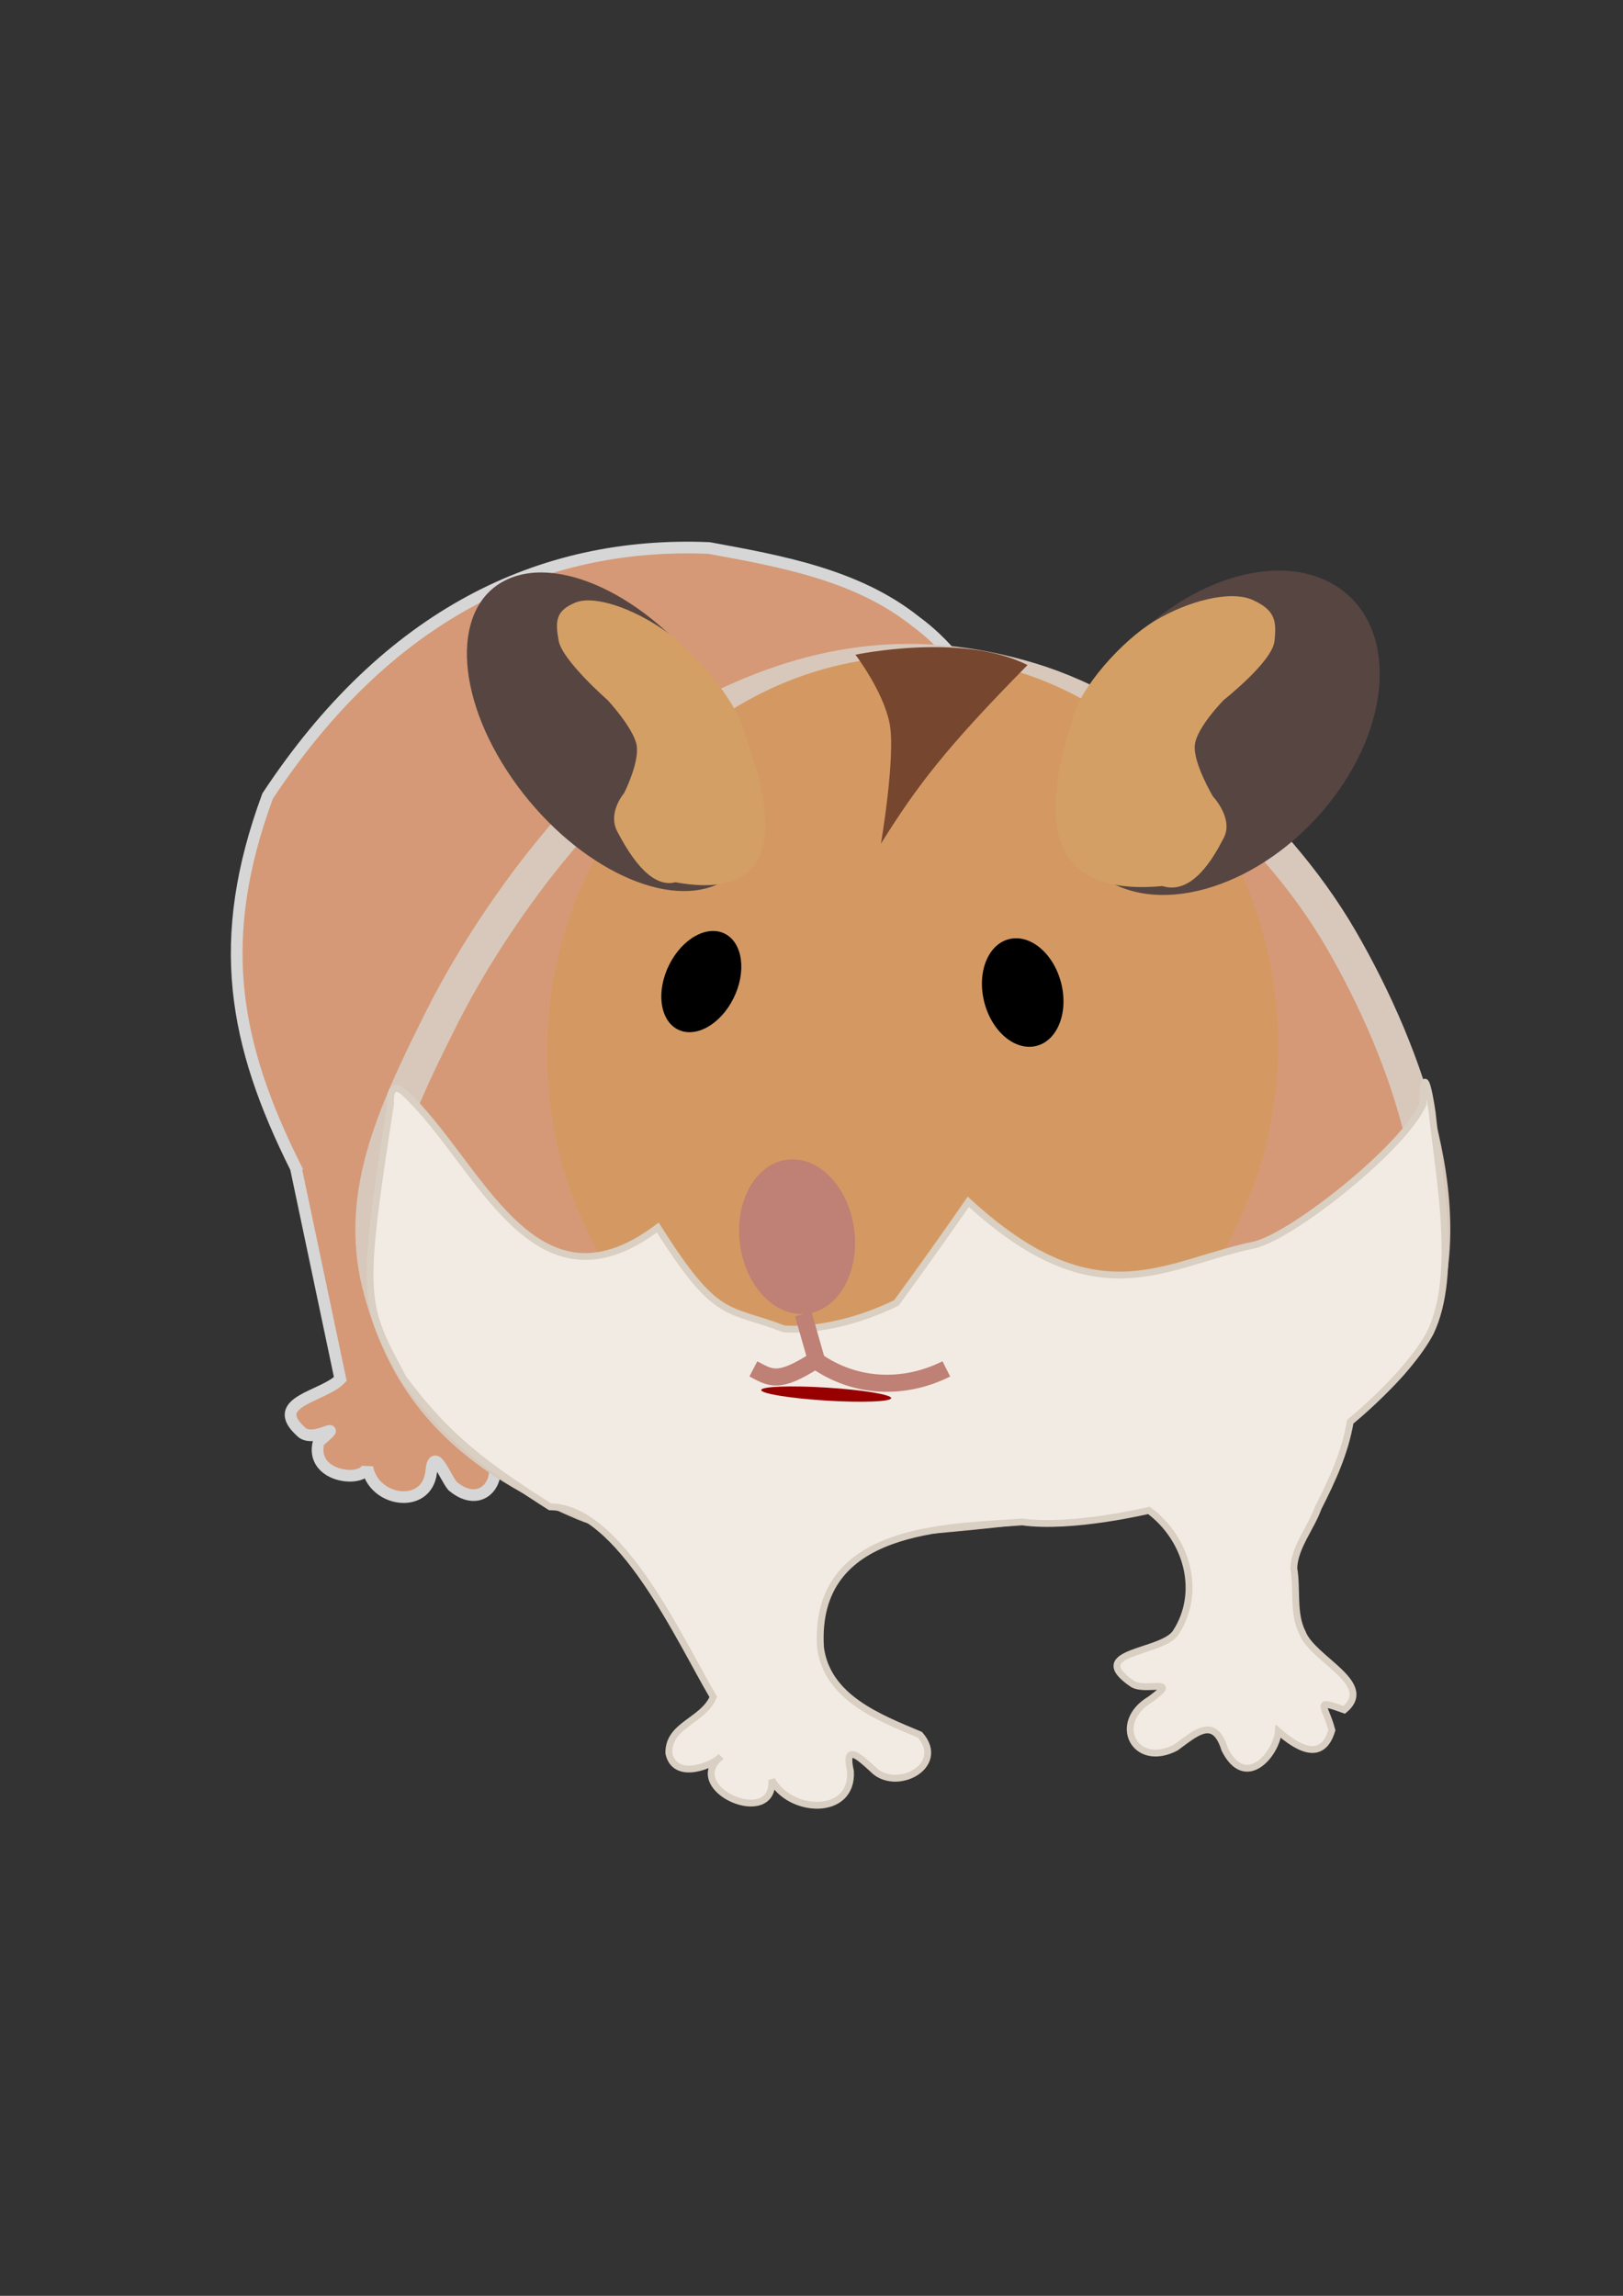
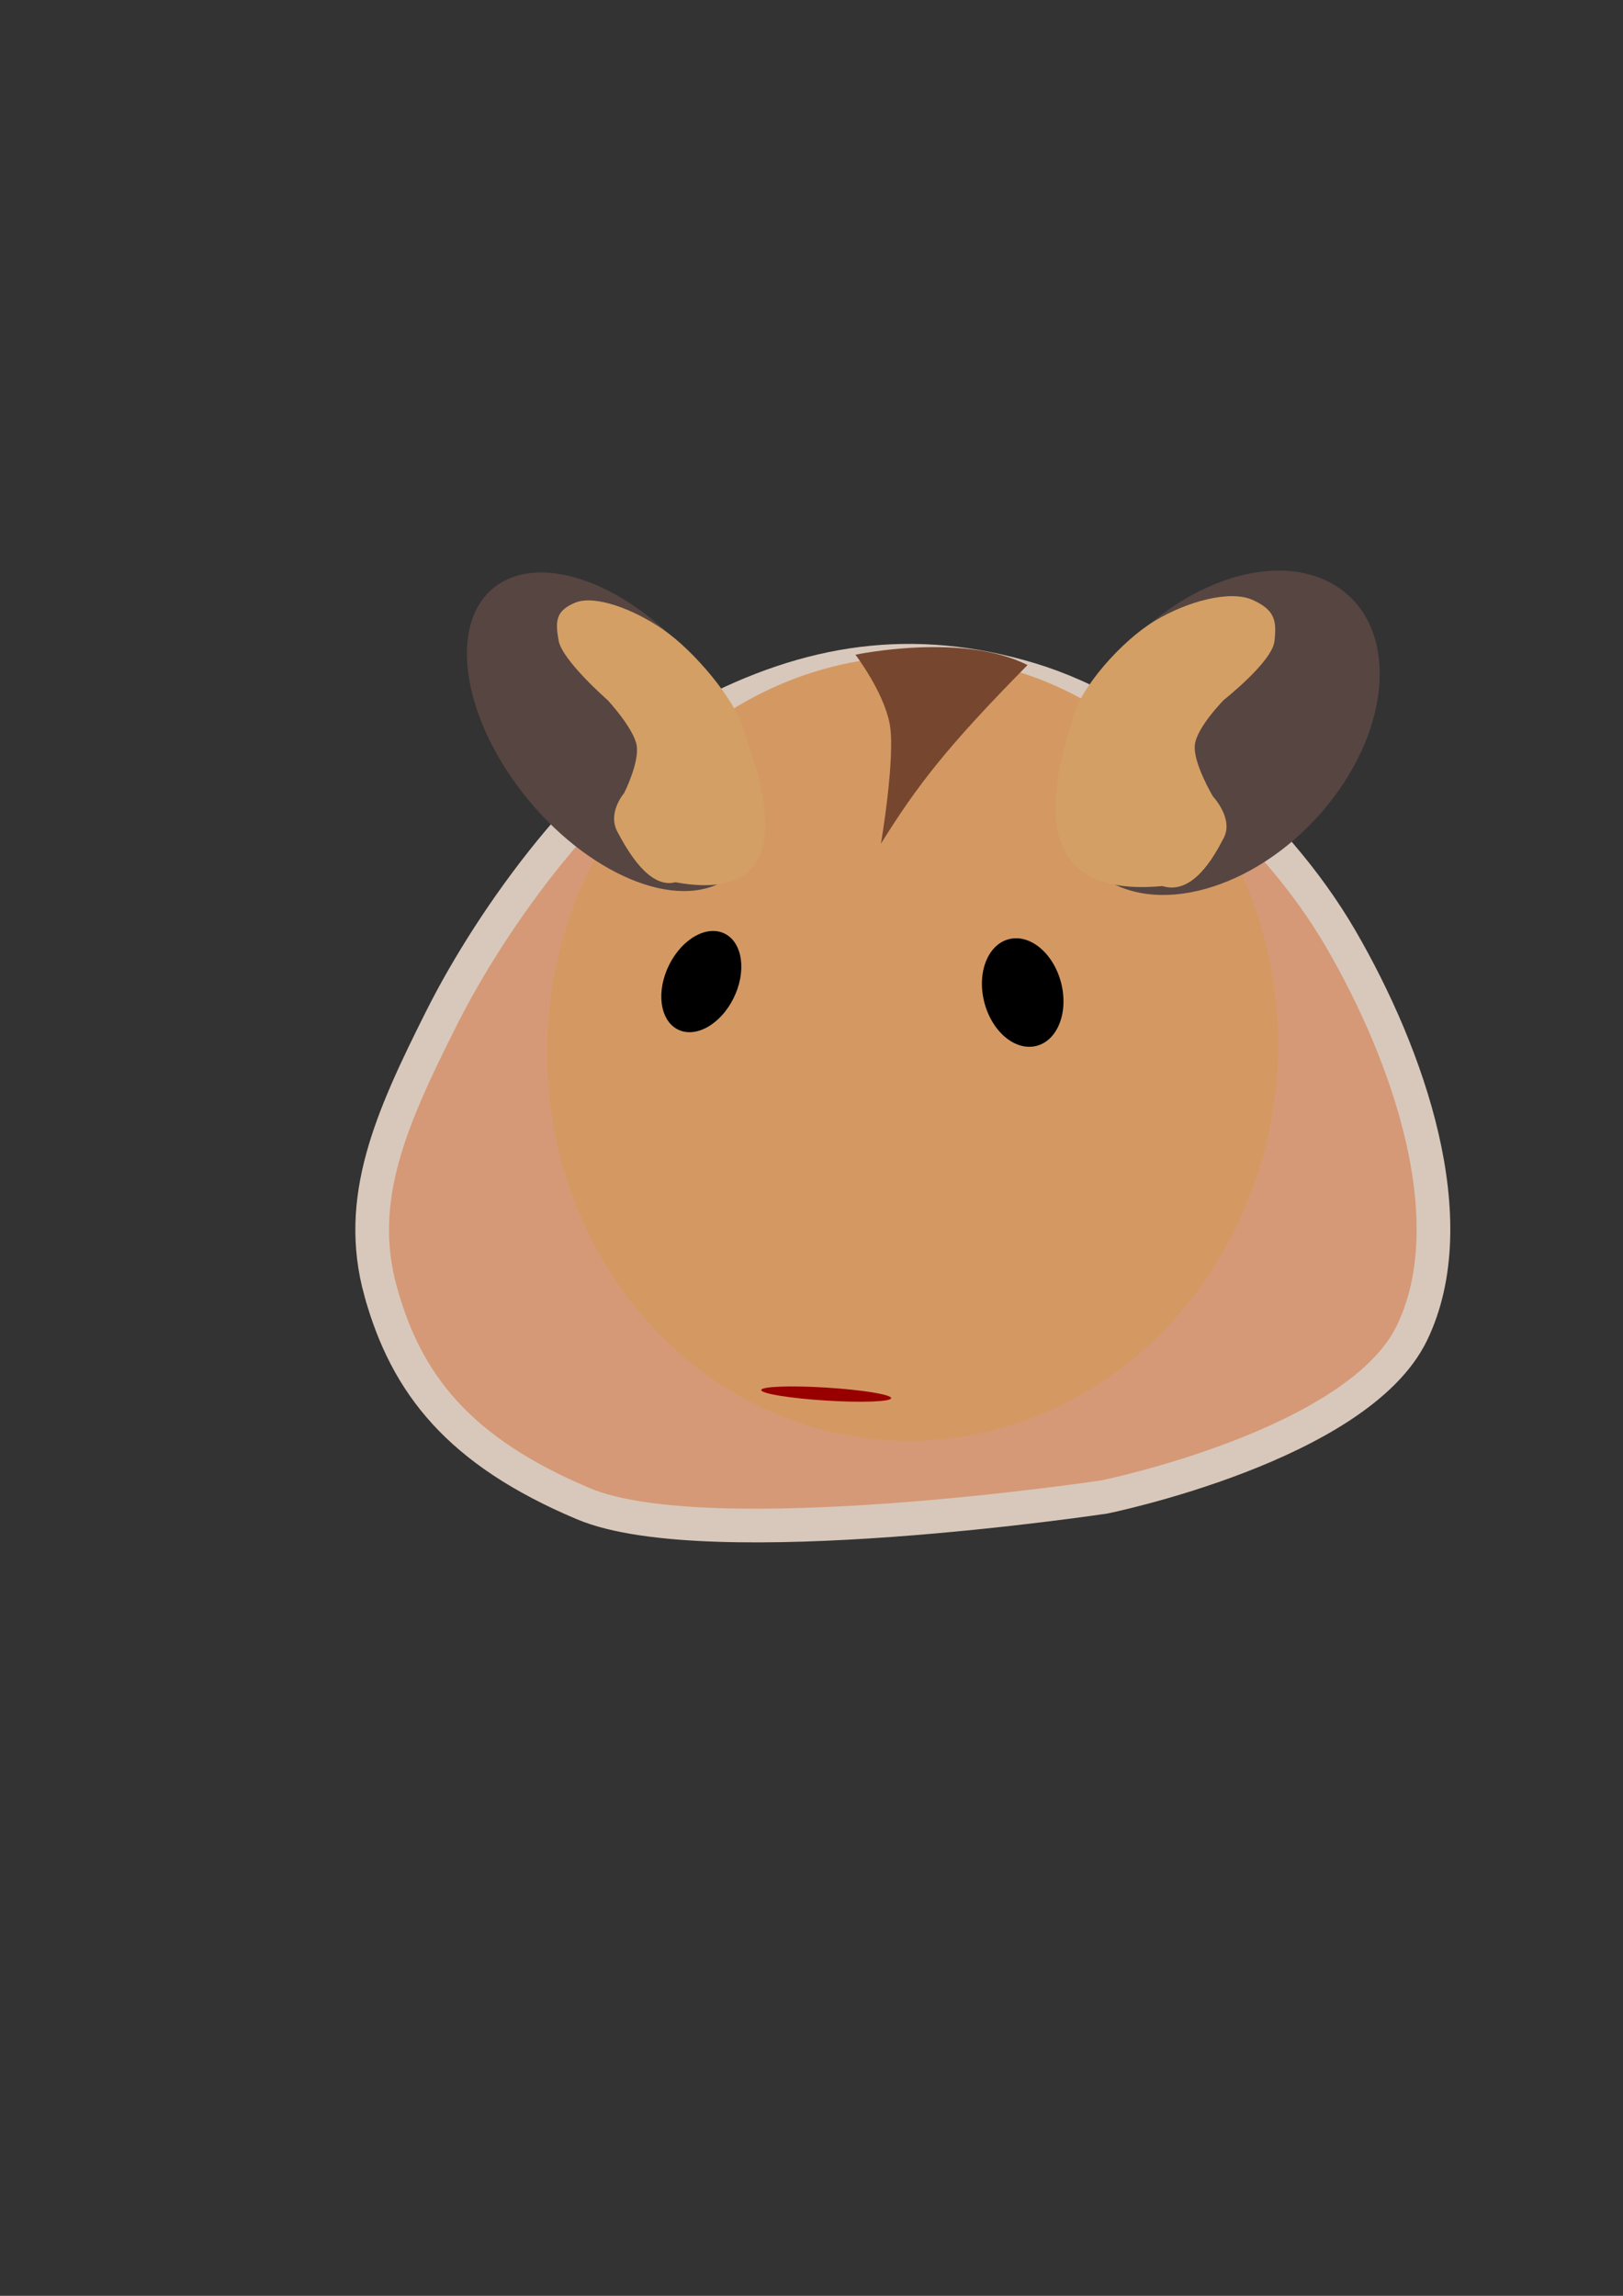
<svg xmlns="http://www.w3.org/2000/svg" xmlns:ns1="http://www.inkscape.org/namespaces/inkscape" xmlns:ns2="http://sodipodi.sourceforge.net/DTD/sodipodi-0.dtd" width="210mm" height="297mm" viewBox="0 0 744.094 1052.362" id="svg2" version="1.1" ns1:version="0.91 r13725" ns2:docname="hamster.svg">
  <rect x="0" y="0" width="744.094" height="1052.362" fill="#333333" stroke="none" />
  <defs id="defs4" />
  <ns2:namedview id="base" pagecolor="#ffffff" bordercolor="#666666" borderopacity="1.0" ns1:pageopacity="0.0" ns1:pageshadow="2" ns1:zoom="0.9899495" ns1:cx="426.25257" ns1:cy="355.47623" ns1:document-units="px" ns1:current-layer="g4797" showgrid="false" ns1:window-width="735" ns1:window-height="1342" ns1:window-x="33" ns1:window-y="24" ns1:window-maximized="1" />
  <g ns1:label="Layer 1" ns1:groupmode="layer" id="layer1">
    <g id="g4518" transform="translate(20.203,-96.975)" />
    <g id="g4797" transform="matrix(1.564,0,0,1.564,-336.78,-432.425)">
-       <path ns2:nodetypes="cccccccccccccccccccc" ns1:connector-curvature="0" id="path4461-9" d="m 302.065,618.808 c 4.341,20.614 8.681,41.227 13.022,61.841 -4.884,5.171 -21.179,6.547 -11.648,15.309 3.668,4.125 13.894,-4.382 5.309,3.094 -2.776,10.447 13.012,12.181 14.277,7.471 1.751,10.193 17.369,12.45 18.685,1.522 0.719,-8.145 3.989,1.206 6.303,4.001 11.105,9.237 18.257,-8.373 5.852,-12.884 -9.424,-7.151 -12.531,-19.832 -8.027,-30.65 4.365,-11.623 13.556,-22.688 25.642,-26.379 11.846,-1.455 24.566,-4.946 35.515,2.075 11.662,5.22 19.155,17.882 33.284,16.378 13.491,0.302 25.826,-7.266 39.46,-7.211 13.308,1.095 23.362,-8.749 33.366,-16.39 17.471,-20.426 16.186,-49.209 15.282,-74.404 -1.931,-17.786 -7.997,-34.991 -13.101,-52.108 -6.269,-19.476 -14.576,-39.486 -31.681,-51.959 -17.111,-13.596 -39.452,-17.566 -60.408,-21.417 -49.589,-2.081 -94.449,19.735 -129.409,72.692 -15.609,42.266 -9.922,72.588 8.278,109.018 z" style="fill:#d59977;fill-opacity:1;fill-rule:evenodd;stroke:#d6d6d6;stroke-width:3.425;stroke-linecap:butt;stroke-linejoin:miter;stroke-miterlimit:4;stroke-dasharray:none;stroke-opacity:1" />
      <path style="fill:#d59977;fill-opacity:1;fill-rule:evenodd;stroke:#d8c8bb;stroke-width:9.869;stroke-linecap:butt;stroke-linejoin:miter;stroke-miterlimit:4;stroke-dasharray:none;stroke-opacity:1" d="m 326.931,655.06 c 7.518,27.074 22.825,46.736 59.475,62.166 36.651,15.43 152.654,-2.005 152.654,-2.005 0,0 74.332,-15.094 90.204,-48.128 15.872,-33.034 -1.07,-81.256 -20.816,-115.308 -19.746,-34.052 -56.837,-65.879 -91.196,-76.203 -34.359,-10.324 -64.751,-5.605 -96.152,11.029 -31.401,16.635 -61.44,58.597 -76.327,88.235 -14.886,29.638 -25.361,53.14 -17.843,80.214 z" id="path4275" ns1:connector-curvature="0" ns2:nodetypes="zzczzzzzz" />
      <g transform="translate(125.191,308.568)" id="g4313">
        <ellipse style="opacity:1;fill:#d49962;fill-opacity:1;stroke:none;stroke-width:11.361;stroke-linecap:square;stroke-miterlimit:4;stroke-dasharray:none;stroke-dashoffset:0;stroke-opacity:1" id="path4288" cx="360.413" cy="275.237" rx="107.13" ry="114.988" transform="matrix(1,0,-0.01,1,0,0)" ns1:transform-center-x="-96.424424" ns1:transform-center-y="85.887514" />
      </g>
-       <path ns2:nodetypes="ccccccccccccccccccccccccccccccccccc" ns1:connector-curvature="0" id="path4461" d="m 424.422,773.821 c -3.024,7.139 -13.213,8.12 -13.032,16.521 1.874,8.559 13.808,2.984 15.217,0.996 -11.438,9.451 15.991,21.377 14.958,6.768 5.298,9.926 23.806,10.816 23.076,-2.452 -1.86,-8.258 2.248,-4.576 6.426,-0.753 6.729,7.156 22.004,-0.811 13.916,-9.992 -11.952,-5.014 -27.201,-10.852 -29.13,-25.583 -2.139,-35.655 37.185,-35.096 59.135,-36.787 14.636,2.037 37.122,-3.382 37.122,-3.382 11.045,8.159 15.655,23.695 7.963,35.7 -3.86,6.293 -26.958,5.42 -12.749,15.167 3.831,2.409 14.183,-2.006 5.219,4.514 -11.548,6.816 -4.609,20.421 7.457,14.134 5.618,-4.035 11.225,-9.537 14.353,0.535 6.093,12.177 15.141,1.403 15.708,-5.303 4.926,4.288 12.726,9.641 15.693,-0.319 -1.903,-7.351 -5.54,-9.271 3.642,-5.963 9.256,-7.765 -9.313,-14.784 -12.274,-22.612 -2.886,-5.613 -1.438,-12.715 -2.533,-18.943 0.278,-6.287 5.045,-11.735 7.171,-17.676 4.104,-8.069 7.863,-16.211 9.373,-25.21 0,0 16.827,-13.614 23.479,-26.106 8.324,-17.252 2.379,-46.428 0.541,-64.572 -1.076,-7.306 -2.757,-14.392 -2.676,-2.434 -5.451,12.56 -37.46,38.098 -49.146,41.217 -26.452,5.334 -46.056,22.445 -84.149,-12.58 0,0 -9.148,13.322 -21.111,29.667 -19.015,9.181 -32.986,7.575 -32.986,7.575 -16.655,-6.46 -19.46,-1.992 -36.926,-29.704 -36.593,27.576 -52.325,-19.015 -74.156,-39.399 -4.857,-4.371 -4.188,3.191 -4.188,3.191 -8.996,57.708 -7.989,58.534 3.715,80.382 13.147,17.765 24.58,25.918 43.035,37.688 20.51,0.079 37.944,38.938 47.857,55.715 z" style="fill:#f2ebe3;fill-opacity:1;fill-rule:evenodd;stroke:#d9cfc2;stroke-width:2;stroke-linecap:butt;stroke-linejoin:miter;stroke-miterlimit:4;stroke-dasharray:none;stroke-opacity:1" />
      <g transform="translate(128.289,308.097)" id="g4277">
        <g transform="translate(127.279,573.767)" id="g4411">
          <g id="g4359" transform="translate(-130.31,-587.909)">
            <g id="g4244">
              <ellipse ns1:transform-center-y="10.427988" ns1:transform-center-x="22.25015" transform="matrix(-0.897,-0.442,-0.576,0.817,0,0)" ry="54.328" rx="38.414" cy="-21.294" cx="-485.746" id="path3425-3" style="opacity:1;fill:#574541;fill-opacity:1;stroke:none;stroke-width:5;stroke-linecap:square;stroke-miterlimit:4;stroke-dasharray:none;stroke-dashoffset:0;stroke-opacity:1" />
              <path ns2:nodetypes="zzzczczccz" ns1:connector-curvature="0" id="path3427" d="m 428.674,164.438 c 9.685,-5.779 22.072,-9.033 28.625,-6.061 6.553,2.972 7.056,6.097 6.361,12.122 -0.694,6.025 -14.843,17.173 -14.843,17.173 0,0 -7.852,7.935 -8.482,13.132 -0.63,5.197 5.301,15.152 5.301,15.152 0,0 6.106,6.466 3.181,12.122 -2.925,5.656 -9.146,16.911 -18.023,14.142 -46.533,4.402 -27.855,-41.372 -26.505,-48.487 2.15,-9.484 14.699,-23.516 24.385,-29.294 z" style="fill:#d39f65;fill-opacity:1;fill-rule:evenodd;stroke:none;stroke-width:1px;stroke-linecap:butt;stroke-linejoin:miter;stroke-opacity:1" />
            </g>
            <g transform="matrix(-0.889,-0.073,0.07,0.954,654.086,41.478)" id="g4244-7">
              <ellipse ns1:transform-center-y="10.427988" ns1:transform-center-x="22.25015" transform="matrix(-0.897,-0.442,-0.576,0.817,0,0)" ry="54.328" rx="38.414" cy="-21.294" cx="-485.746" id="path3425-3-5" style="opacity:1;fill:#574541;fill-opacity:1;stroke:none;stroke-width:5;stroke-linecap:square;stroke-miterlimit:4;stroke-dasharray:none;stroke-dashoffset:0;stroke-opacity:1" />
              <path ns2:nodetypes="zzzczczccz" ns1:connector-curvature="0" id="path3427-3" d="m 428.674,164.438 c 9.685,-5.779 22.072,-9.033 28.625,-6.061 6.553,2.972 7.056,6.097 6.361,12.122 -0.694,6.025 -14.843,17.173 -14.843,17.173 0,0 -7.852,7.935 -8.482,13.132 -0.63,5.197 5.301,15.152 5.301,15.152 0,0 6.106,6.466 3.181,12.122 -2.925,5.656 -9.146,16.911 -18.023,14.142 -46.533,4.402 -27.855,-41.372 -26.505,-48.487 2.15,-9.484 14.699,-23.516 24.385,-29.294 z" style="fill:#d39f65;fill-opacity:1;fill-rule:evenodd;stroke:none;stroke-width:1px;stroke-linecap:butt;stroke-linejoin:miter;stroke-opacity:1" />
            </g>
          </g>
          <g transform="translate(-256.19,-888.466)" id="g4309">
            <ellipse style="opacity:1;fill:#000000;fill-opacity:1;stroke:none;stroke-width:10;stroke-linecap:square;stroke-miterlimit:4;stroke-dasharray:none;stroke-dashoffset:0;stroke-opacity:1" id="path4292" cx="353.829" cy="686.144" rx="11.617" ry="16.162" transform="matrix(0.967,-0.253,0.253,0.967,0,0)">
              <animate attributeName="ry" repeatCount="indefinite" begin="0s" values="0;15;15" keyTimes="0;0.06;1" dur="5s" id="2" />
            </ellipse>
            <ellipse style="opacity:1;fill:#000000;fill-opacity:1;stroke:none;stroke-width:10;stroke-linecap:square;stroke-miterlimit:4;stroke-dasharray:none;stroke-dashoffset:0;stroke-opacity:1" id="path4292-5" cx="631.895" cy="311.555" rx="10.631" ry="15.635" transform="matrix(0.887,0.462,-0.446,0.895,0,0)">
              <animate attributeName="ry" repeatCount="indefinite" begin="0s" values="0;15;15" keyTimes="0;0.06;1" dur="5s" id="2" />
            </ellipse>
          </g>
          <g transform="translate(4.956,6.253)" id="g4343">
-             <ellipse style="opacity:1;fill:#bf8076;fill-opacity:1;stroke:none;stroke-width:10;stroke-linecap:square;stroke-miterlimit:4;stroke-dasharray:none;stroke-dashoffset:0;stroke-opacity:1" id="path4290" cx="66.487" cy="-324.915" rx="19.626" ry="20.428" transform="matrix(0.743,0.67,-0.428,0.904,0,0)" />
            <g transform="translate(-2.143,-281.429)" id="g4339">
-               <path style="fill:none;fill-rule:evenodd;stroke:#bf8076;stroke-width:5;stroke-linecap:butt;stroke-linejoin:miter;stroke-miterlimit:4;stroke-dasharray:none;stroke-opacity:1" d="m 177.787,70.999 c 4.97,2.591 7.226,4.575 18.183,-2.525 11.668,8.302 26.104,8.676 38.386,2.525" id="path4320" ns1:connector-curvature="0" ns2:nodetypes="ccc" />
-               <path style="fill:none;fill-rule:evenodd;stroke:#bf8076;stroke-width:5;stroke-linecap:butt;stroke-linejoin:miter;stroke-miterlimit:4;stroke-dasharray:none;stroke-opacity:1" d="m 192.414,54.918 4.041,14.142" id="path4322" ns1:connector-curvature="0" />
-             </g>
+               </g>
          </g>
-           <path ns2:nodetypes="czccc" ns1:connector-curvature="0" id="path4553" d="m 210.526,-413.493 c 0,0 8.145,10.664 10.008,20.122 1.863,9.458 -2.532,35.259 -2.532,35.259 10.547,-16.908 19.158,-28.208 42.969,-52.347 -19.054,-9.67 -50.445,-3.034 -50.445,-3.034 z" style="fill:#77462f;fill-opacity:1;fill-rule:evenodd;stroke:none;stroke-width:1px;stroke-linecap:butt;stroke-linejoin:miter;stroke-opacity:1" />
+           <path ns2:nodetypes="czccc" ns1:connector-curvature="0" id="path4553" d="m 210.526,-413.493 c 0,0 8.145,10.664 10.008,20.122 1.863,9.458 -2.532,35.259 -2.532,35.259 10.547,-16.908 19.158,-28.208 42.969,-52.347 -19.054,-9.67 -50.445,-3.034 -50.445,-3.034 " style="fill:#77462f;fill-opacity:1;fill-rule:evenodd;stroke:none;stroke-width:1px;stroke-linecap:butt;stroke-linejoin:miter;stroke-opacity:1" />
        </g>
      </g>
      <g id="g7035" transform="matrix(0.488,0,0,0.687,840.43,-23.263)" ns1:transform-center-x="-3.0304576" ns1:transform-center-y="5.5721094">
        <g id="g4549" transform="matrix(1.332,0,0,1.332,-816.754,-202.065)">
          <g id="g4255" transform="matrix(0.694,0,0,0.694,-422.3,527.705)">
            <ellipse style="fill:#980000;fill-opacity:1;stroke:none" transform="matrix(0.999,0.044,-0.003,1,0,0)" id="ellipse15" ry="3" rx="42.257" cy="545.17" cx="645.518">

            </ellipse>
          </g>
        </g>
      </g>
    </g>
  </g>
</svg>